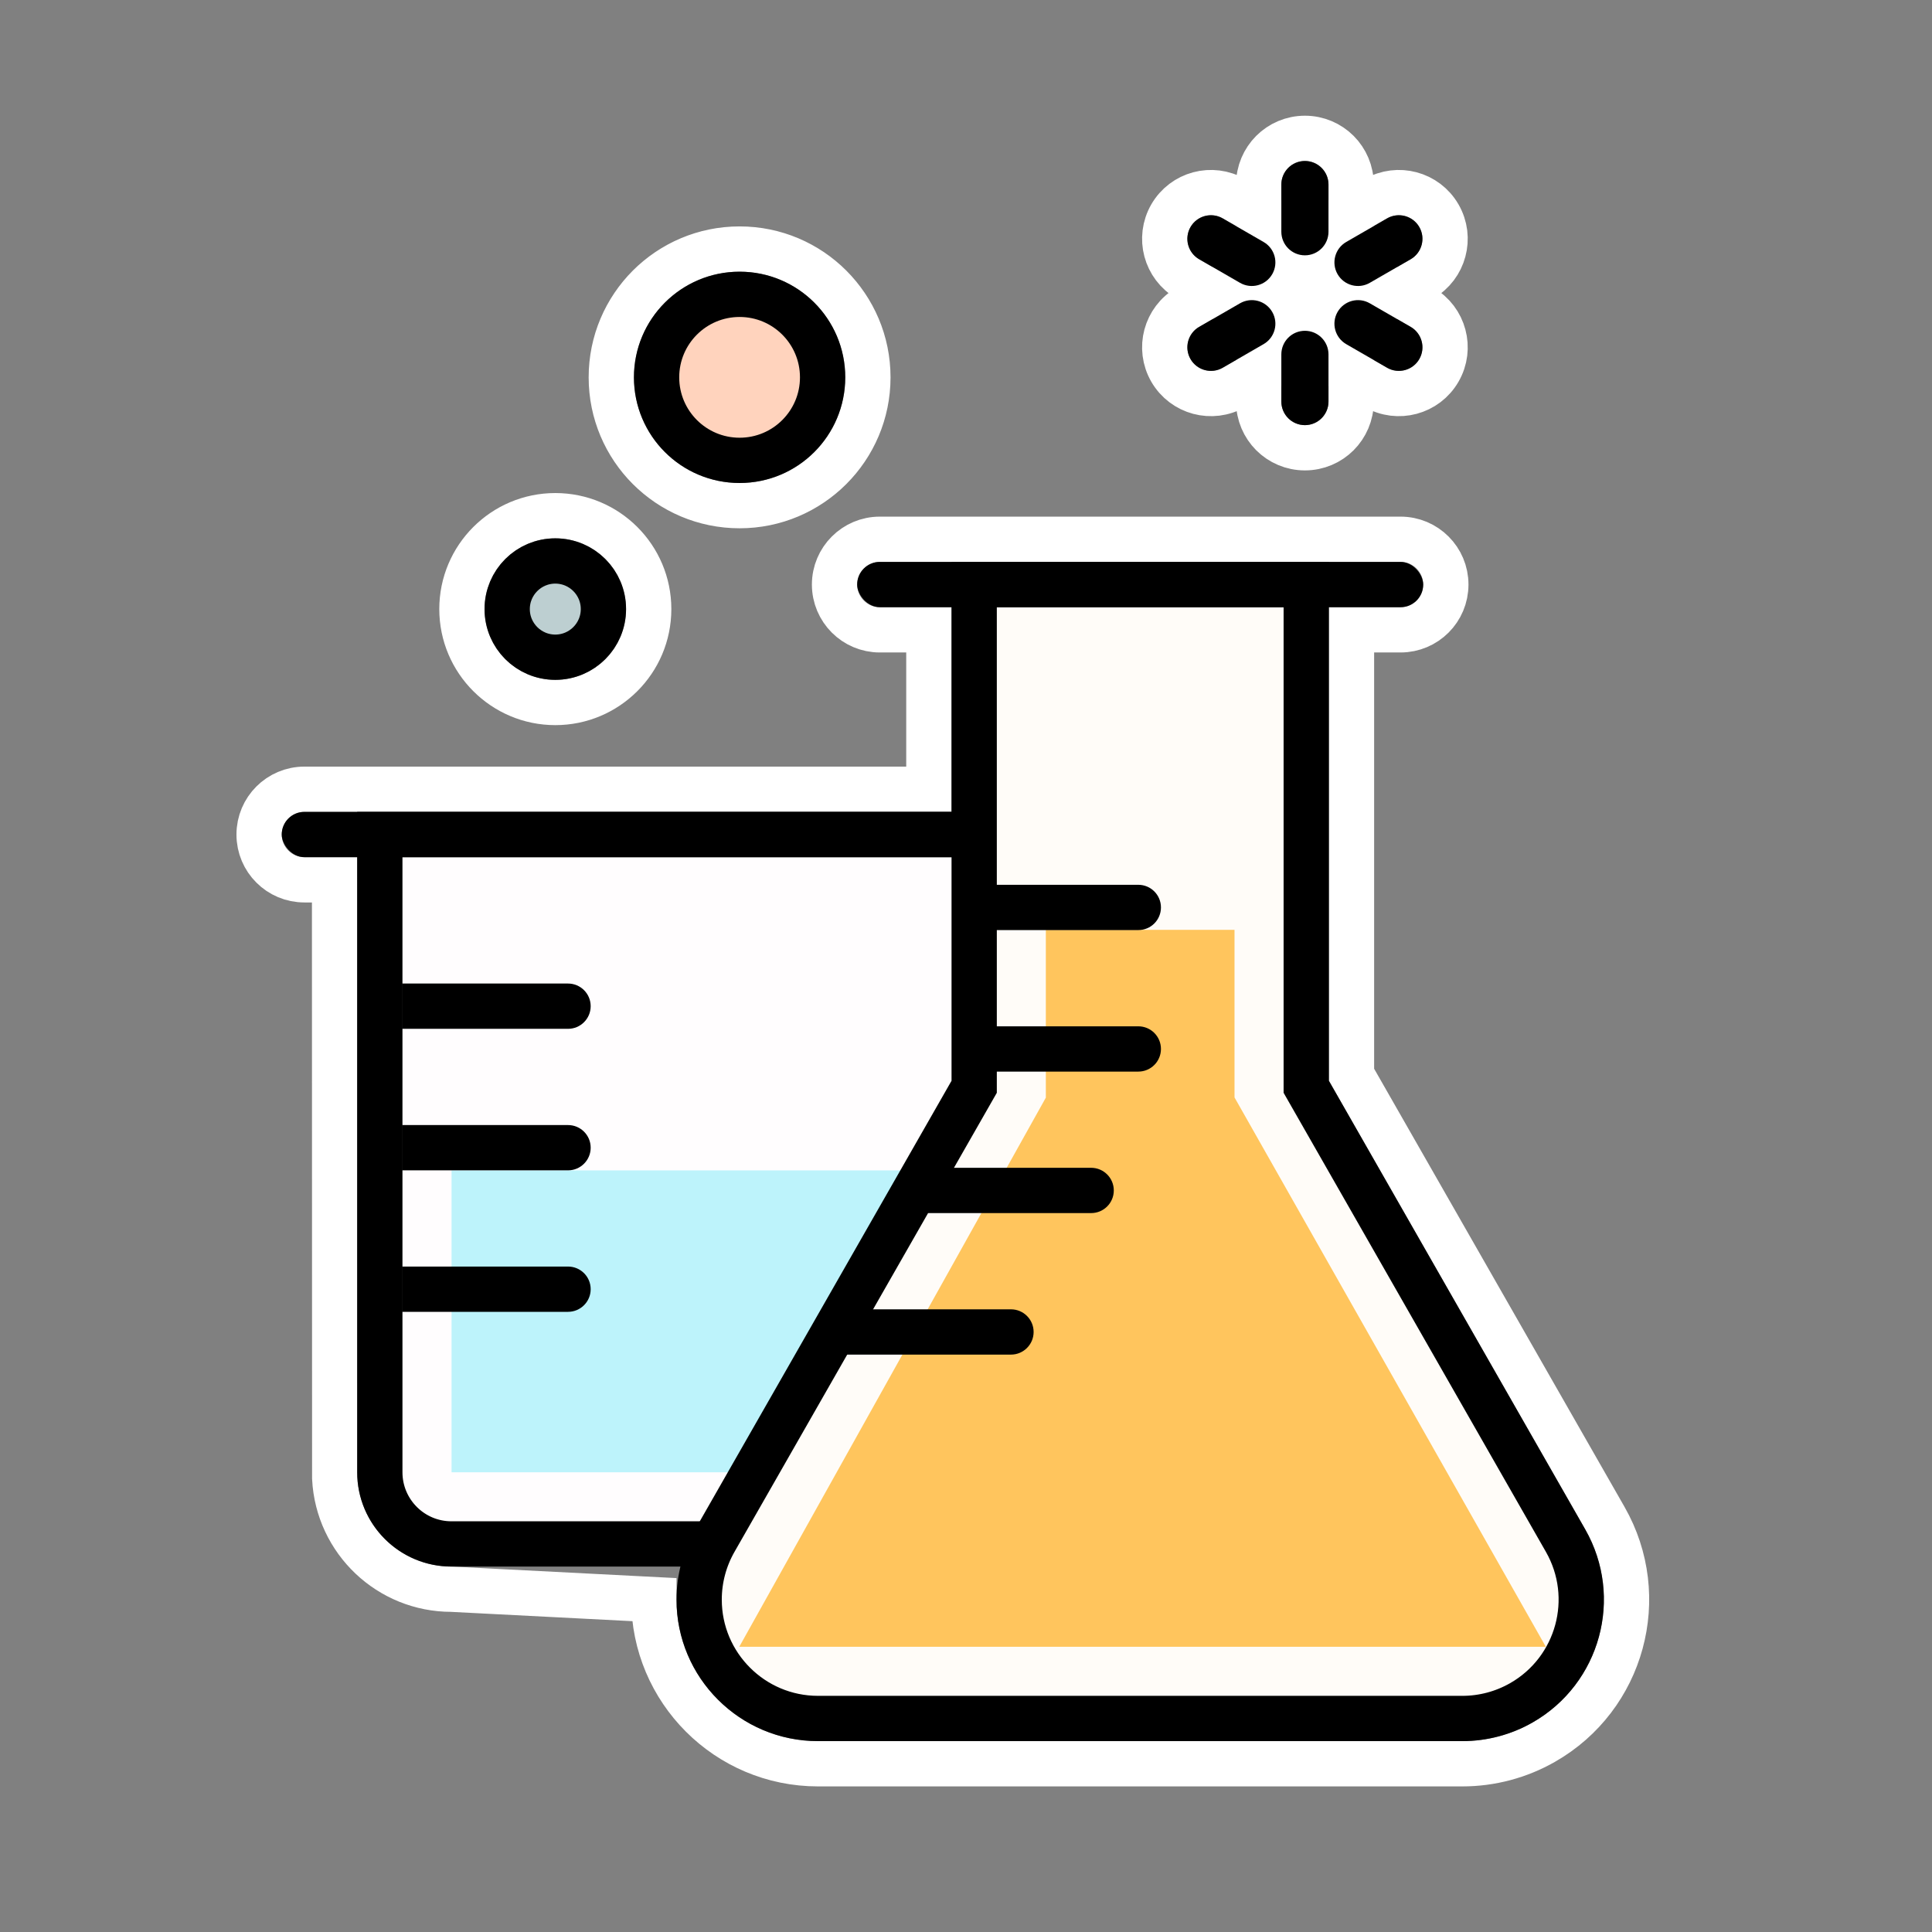
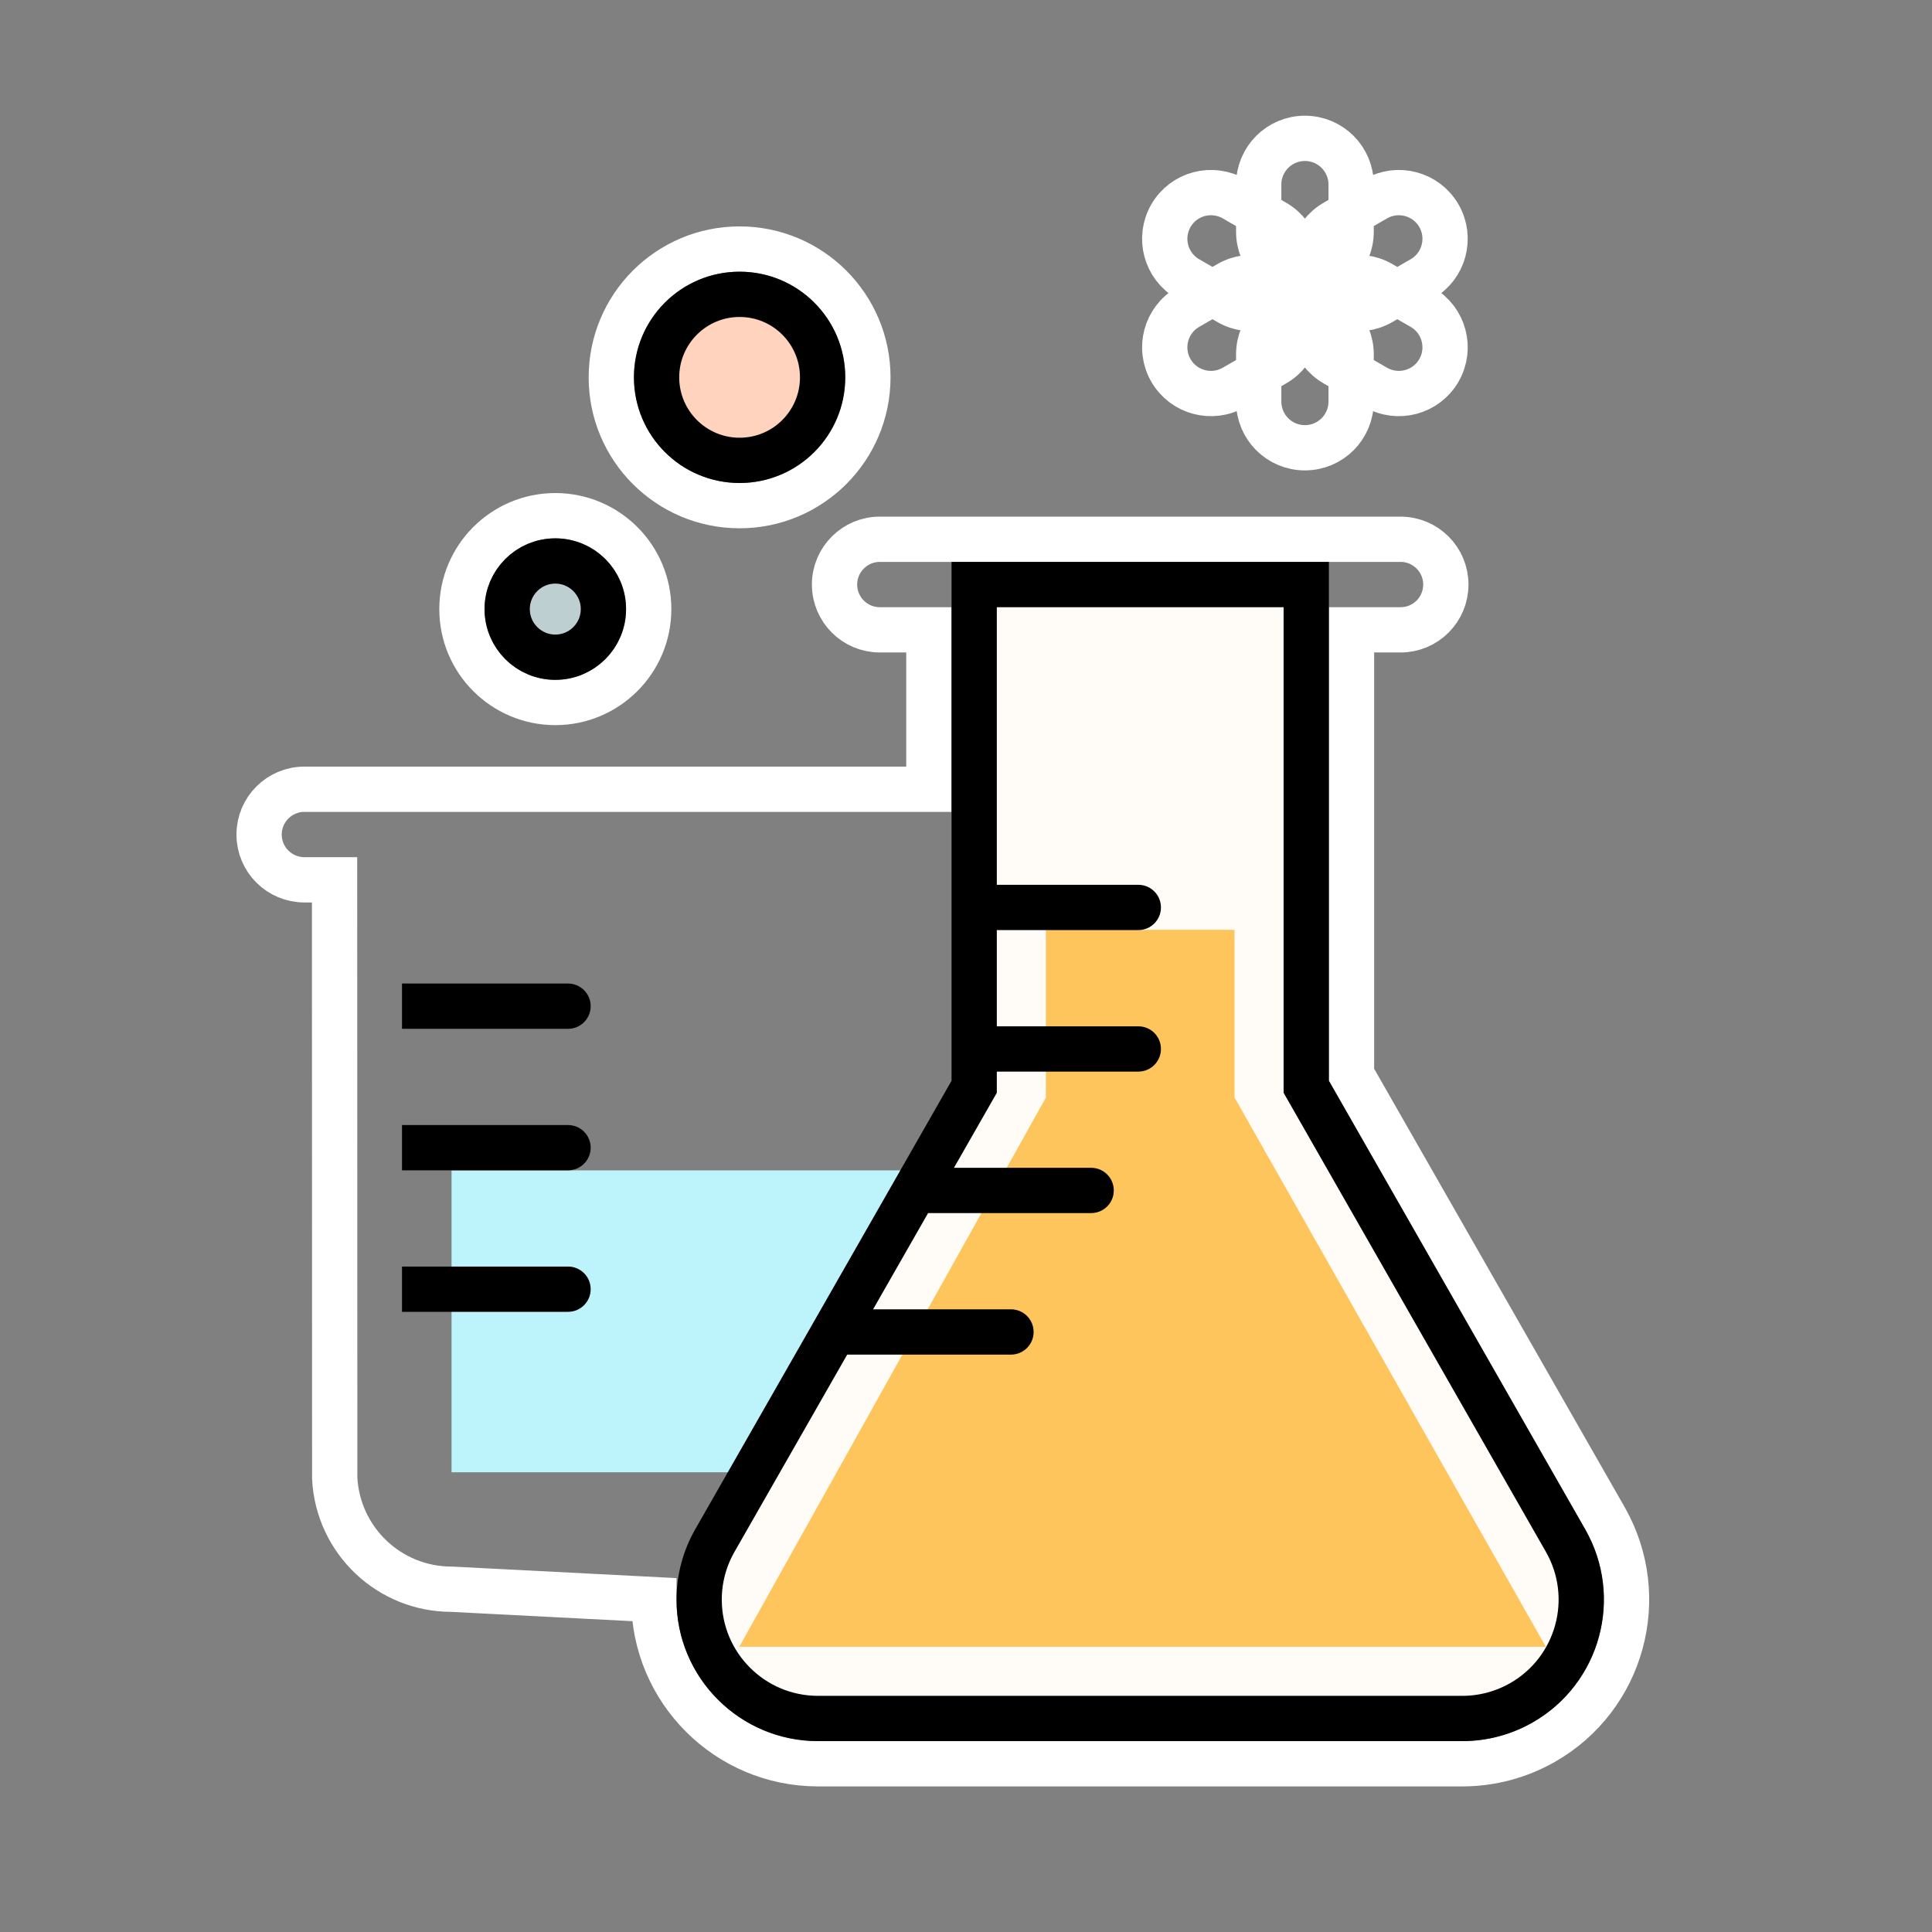
<svg xmlns="http://www.w3.org/2000/svg" width="64px" height="64px" viewBox="0 0 64 64" version="1.1">
  <rect x="0" y="0" width="64" height="64" fill="#808080" stroke="none" />
  <title>beakerFlask</title>
  <g id="beakerFlask" stroke="none" stroke-width="1" fill="none" fill-rule="evenodd">
    <rect id="Rectangle" x="0" y="0" width="64" height="64" />
    <g id="Group" transform="translate(9.333, 4.333)">
      <path d="M37.062,13.531 L19.812,13.531 C19.398,13.531 19.023,13.699 18.752,13.971 C18.48,14.242 18.312,14.617 18.312,15.031 C18.312,15.445 18.48,15.82 18.752,16.092 C19.023,16.363 19.398,16.531 19.812,16.531 L21.437,16.531 L21.437,21.812 L0.75,21.812 C0.336,21.812 -0.039,21.98 -0.311,22.252 C-0.582,22.523 -0.75,22.898 -0.75,23.312 C-0.75,23.727 -0.582,24.102 -0.311,24.373 C-0.039,24.645 0.336,24.812 0.75,24.812 L1.75,24.812 L1.755,44.635 C1.807,45.666 2.261,46.59 2.964,47.255 C3.658,47.91 4.595,48.312 5.625,48.312 L12.327,48.656 C12.327,50.158 12.936,51.517 13.92,52.501 C14.904,53.485 16.263,54.094 17.765,54.094 L39.11,54.094 C40.056,54.094 40.986,53.847 41.808,53.377 C43.112,52.632 43.99,51.429 44.356,50.087 C44.722,48.744 44.576,47.262 43.831,45.958 L35.437,31.27 L35.437,16.531 L37.062,16.531 C37.477,16.531 37.852,16.363 38.123,16.092 C38.395,15.82 38.562,15.445 38.562,15.031 C38.562,14.617 38.395,14.242 38.123,13.971 C37.852,13.699 37.477,13.531 37.062,13.531 Z M9.062,12.75 C8.208,12.75 7.435,13.096 6.875,13.656 C6.315,14.216 5.969,14.989 5.969,15.844 C5.969,16.698 6.315,17.472 6.875,18.031 C7.435,18.591 8.208,18.938 9.062,18.938 C9.917,18.938 10.69,18.591 11.25,18.031 C11.81,17.472 12.156,16.698 12.156,15.844 C12.156,14.989 11.81,14.216 11.25,13.656 C10.69,13.096 9.917,12.75 9.062,12.75 Z M15.167,3.917 C13.993,3.917 12.931,4.392 12.161,5.161 C11.392,5.931 10.917,6.993 10.917,8.167 C10.917,9.34 11.392,10.403 12.161,11.172 C12.931,11.941 13.993,12.417 15.167,12.417 C16.34,12.417 17.403,11.941 18.172,11.172 C18.941,10.403 19.417,9.34 19.417,8.167 C19.417,6.993 18.941,5.931 18.172,5.161 C17.403,4.392 16.34,3.917 15.167,3.917 Z M33.894,5.875 C33.471,5.875 33.088,6.046 32.811,6.323 C32.534,6.601 32.363,6.983 32.363,7.406 L32.363,8.969 C32.363,9.392 32.534,9.774 32.811,10.052 C33.088,10.329 33.471,10.5 33.894,10.5 C34.317,10.5 34.699,10.329 34.977,10.052 C35.254,9.774 35.425,9.392 35.425,8.969 L35.425,7.406 C35.425,6.983 35.254,6.601 34.977,6.323 C34.699,6.046 34.317,5.875 33.894,5.875 Z M36.418,5.065 C36.052,4.853 35.635,4.81 35.257,4.912 C34.878,5.013 34.538,5.259 34.327,5.625 C34.115,5.991 34.072,6.408 34.174,6.787 C34.275,7.165 34.521,7.505 34.887,7.717 L36.24,8.498 C36.607,8.709 37.024,8.752 37.402,8.651 C37.781,8.55 38.121,8.304 38.332,7.938 C38.544,7.571 38.587,7.154 38.485,6.776 C38.384,6.397 38.138,6.057 37.772,5.846 L36.418,5.065 Z M33.461,5.625 C33.249,5.259 32.909,5.013 32.531,4.912 C32.152,4.81 31.735,4.853 31.369,5.065 L30.016,5.846 C29.65,6.057 29.404,6.397 29.302,6.776 C29.201,7.154 29.244,7.571 29.455,7.938 C29.667,8.304 30.007,8.55 30.385,8.651 C30.764,8.752 31.181,8.709 31.547,8.498 L32.9,7.717 C33.266,7.505 33.512,7.165 33.614,6.787 C33.715,6.408 33.672,5.991 33.461,5.625 Z M31.547,2.252 C31.181,2.041 30.764,1.998 30.385,2.099 C30.007,2.2 29.667,2.446 29.455,2.812 C29.244,3.179 29.201,3.596 29.302,3.974 C29.404,4.353 29.65,4.693 30.016,4.904 L31.369,5.685 C31.735,5.897 32.152,5.94 32.531,5.838 C32.909,5.737 33.249,5.491 33.461,5.125 C33.672,4.759 33.715,4.342 33.614,3.963 C33.512,3.585 33.266,3.245 32.9,3.033 L31.547,2.252 Z M38.332,2.812 C38.121,2.446 37.781,2.2 37.402,2.099 C37.024,1.998 36.607,2.041 36.24,2.252 L34.887,3.033 C34.521,3.245 34.275,3.585 34.174,3.963 C34.072,4.342 34.115,4.759 34.327,5.125 C34.538,5.491 34.878,5.737 35.257,5.838 C35.635,5.94 36.052,5.897 36.418,5.685 L37.772,4.904 C38.138,4.693 38.384,4.353 38.485,3.974 C38.587,3.596 38.544,3.179 38.332,2.812 Z M33.894,0.25 C33.471,0.25 33.088,0.421 32.811,0.698 C32.534,0.976 32.363,1.358 32.363,1.781 L32.363,3.344 C32.363,3.767 32.534,4.149 32.811,4.427 C33.088,4.704 33.471,4.875 33.894,4.875 C34.317,4.875 34.699,4.704 34.977,4.427 C35.254,4.149 35.425,3.767 35.425,3.344 L35.425,1.781 C35.425,1.358 35.254,0.976 34.977,0.698 C34.699,0.421 34.317,0.25 33.894,0.25 Z" id="wb" stroke="#FFFFFF" stroke-width="1.5" />
-       <path d="M23.651,23.312 L3.574,23.312 L3.256,32.712 L9.244,45.448 C9.439,45.864 9.747,46.206 10.12,46.443 C10.493,46.68 10.933,46.812 11.393,46.812 L21.276,46.812 C21.932,46.812 22.525,46.547 22.955,46.117 C23.385,45.687 23.651,45.093 23.651,44.438 L23.651,23.312 Z" id="Rectangle-" stroke="#000000" stroke-width="1.5" fill="#FFFDFE" transform="translate(13.45, 35.062) scale(-1, 1) translate(-13.45, -35.062) " />
      <polygon id="Rectangle-" fill="#BDF3FB" points="5.625 34.438 21.556 34.438 15.837 44.438 5.625 44.438" />
      <path d="M33.938,15.031 L22.938,15.031 L22.938,31.668 L14.346,46.703 C14.006,47.298 13.827,47.971 13.827,48.656 C13.827,49.744 14.268,50.728 14.981,51.44 C15.693,52.153 16.678,52.594 17.765,52.594 L39.11,52.594 C39.795,52.594 40.469,52.415 41.064,52.075 C42.008,51.536 42.644,50.664 42.909,49.692 C43.174,48.72 43.068,47.647 42.529,46.703 L33.938,31.668 L33.938,15.031 Z" id="Combined-Shape" stroke="#000000" stroke-width="1.5" fill="#FFFCF8" />
-       <rect id="Rectangle-" fill="#000000" x="19.062" y="14.281" width="18.75" height="1.5" rx="0.75" />
      <path d="M31.562,26.469 L31.562,32.021 L41.875,50.219 L15.156,50.219 L25.312,32.028 L25.312,26.469 L31.562,26.469 Z" id="Combined-Shape" fill="#FFC55D" />
      <path d="M24.157,39.04 C24.571,39.04 24.907,39.376 24.907,39.79 C24.907,40.204 24.571,40.54 24.157,40.54 L18.657,40.54 L18.657,39.04 L24.157,39.04 Z M26.813,34.352 C27.227,34.352 27.563,34.688 27.563,35.102 C27.563,35.517 27.227,35.852 26.813,35.852 L21.313,35.852 L21.313,34.352 L26.813,34.352 Z M28.375,29.665 C28.79,29.665 29.125,30.001 29.125,30.415 C29.125,30.829 28.79,31.165 28.375,31.165 L22.875,31.165 L22.875,29.665 L28.375,29.665 Z M28.375,24.977 C28.79,24.977 29.125,25.313 29.125,25.727 C29.125,26.142 28.79,26.477 28.375,26.477 L22.875,26.477 L22.875,24.977 L28.375,24.977 Z" id="Combined-Shape" fill="#000000" />
      <path d="M9.484,37.623 C9.898,37.623 10.234,37.959 10.234,38.373 C10.234,38.787 9.898,39.123 9.484,39.123 L3.984,39.123 L3.984,37.623 L9.484,37.623 Z M9.484,32.936 C9.898,32.936 10.234,33.271 10.234,33.686 C10.234,34.1 9.898,34.436 9.484,34.436 L3.984,34.436 L3.984,32.936 L9.484,32.936 Z M9.484,28.248 C9.898,28.248 10.234,28.584 10.234,28.998 C10.234,29.412 9.898,29.748 9.484,29.748 L3.984,29.748 L3.984,28.248 L9.484,28.248 Z" id="Combined-Shape" fill="#000000" />
-       <rect id="Rectangle--" fill="#000000" x="0" y="22.562" width="23.125" height="1.5" rx="0.75" />
      <circle id="Oval-" stroke="#000000" stroke-width="1.5" fill="#BDCFD1" cx="9.062" cy="15.844" r="1.594" />
      <circle id="Oval--" stroke="#000000" stroke-width="1.5" fill="#FFD3BD" cx="15.167" cy="8.167" r="2.75" />
-       <path d="M33.894,6.625 C34.325,6.625 34.675,6.975 34.675,7.406 L34.675,8.969 C34.675,9.4 34.325,9.75 33.894,9.75 C33.462,9.75 33.113,9.4 33.113,8.969 L33.113,7.406 C33.113,6.975 33.462,6.625 33.894,6.625 Z M36.043,5.714 L37.397,6.495 C37.77,6.711 37.898,7.189 37.683,7.562 C37.467,7.936 36.989,8.064 36.615,7.848 L35.262,7.067 C34.889,6.851 34.761,6.374 34.976,6 C35.192,5.626 35.67,5.498 36.043,5.714 Z M32.811,6 C33.027,6.374 32.899,6.851 32.525,7.067 L31.172,7.848 C30.798,8.064 30.321,7.936 30.105,7.562 C29.889,7.189 30.017,6.711 30.391,6.495 L31.744,5.714 C32.118,5.498 32.595,5.626 32.811,6 Z M31.172,2.902 L32.525,3.683 C32.899,3.899 33.027,4.376 32.811,4.75 C32.595,5.124 32.118,5.252 31.744,5.036 L30.391,4.255 C30.017,4.039 29.889,3.561 30.105,3.188 C30.321,2.814 30.798,2.686 31.172,2.902 Z M37.683,3.188 C37.898,3.561 37.77,4.039 37.397,4.255 L36.043,5.036 C35.67,5.252 35.192,5.124 34.976,4.75 C34.761,4.376 34.889,3.899 35.262,3.683 L36.615,2.902 C36.989,2.686 37.467,2.814 37.683,3.188 Z M33.894,1 C34.325,1 34.675,1.35 34.675,1.781 L34.675,3.344 C34.675,3.775 34.325,4.125 33.894,4.125 C33.462,4.125 33.113,3.775 33.113,3.344 L33.113,1.781 C33.113,1.35 33.462,1 33.894,1 Z" id="Combined-Shape" fill="#000000" />
    </g>
  </g>
</svg>